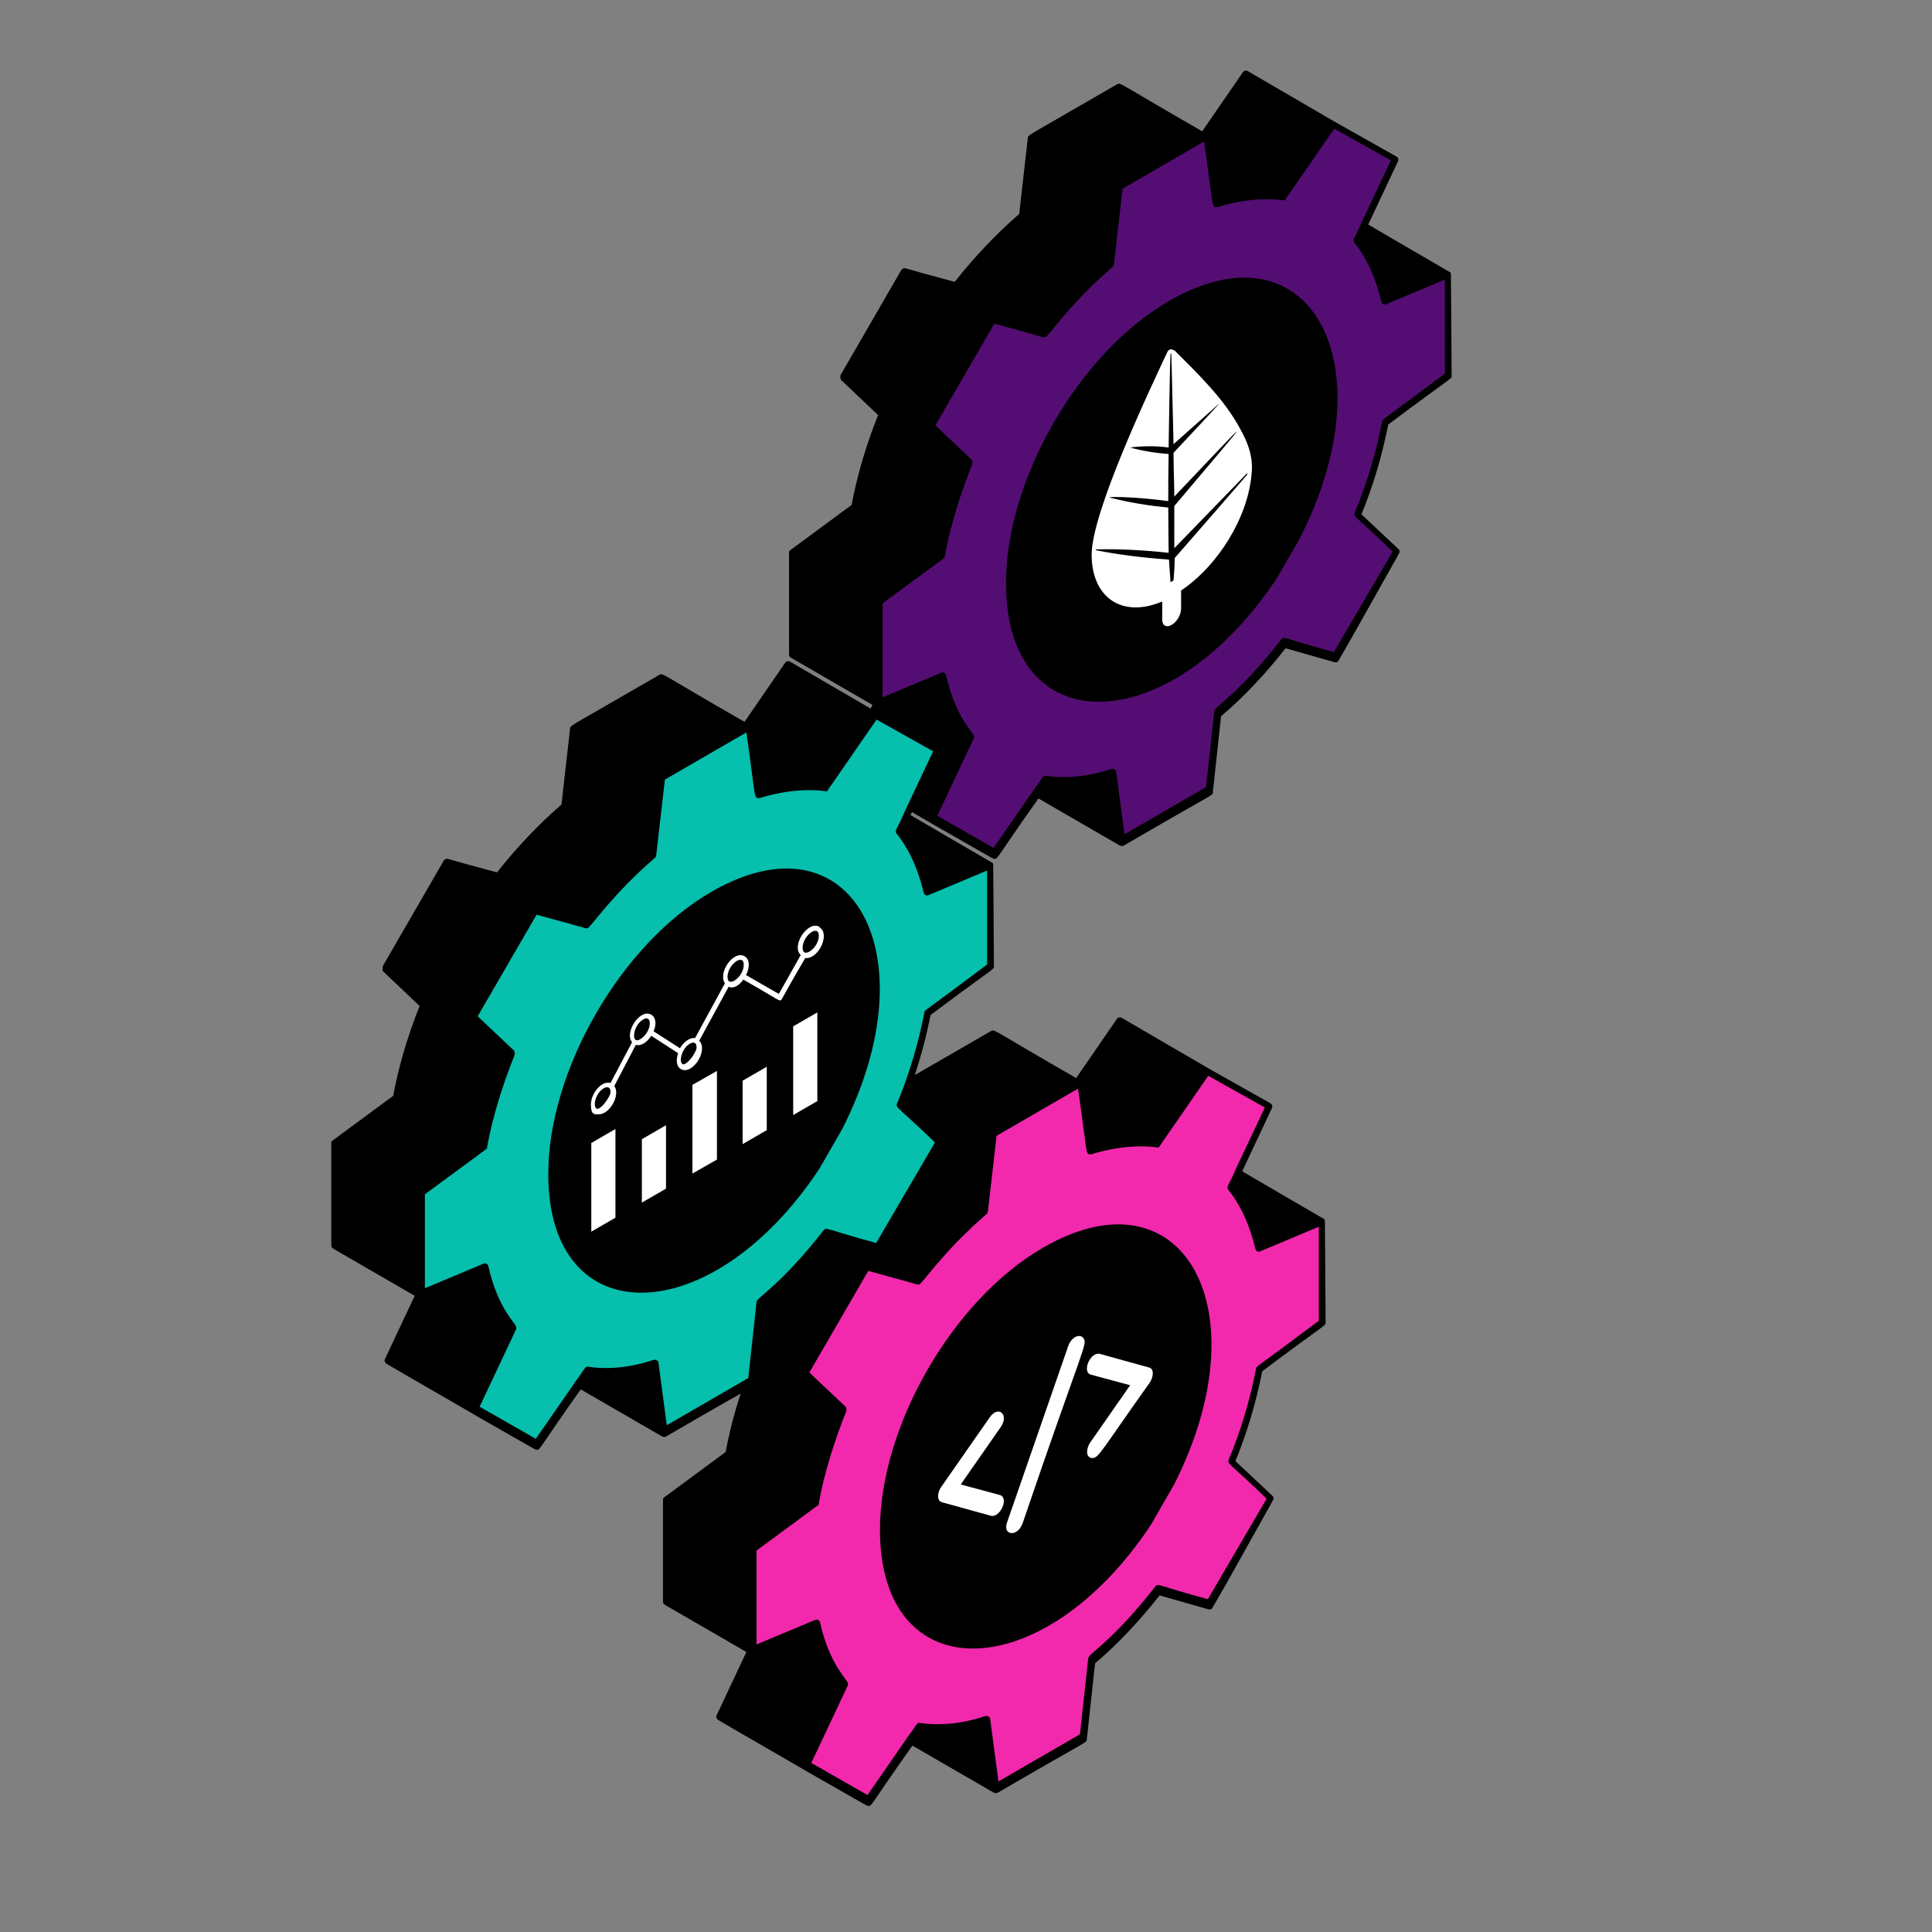
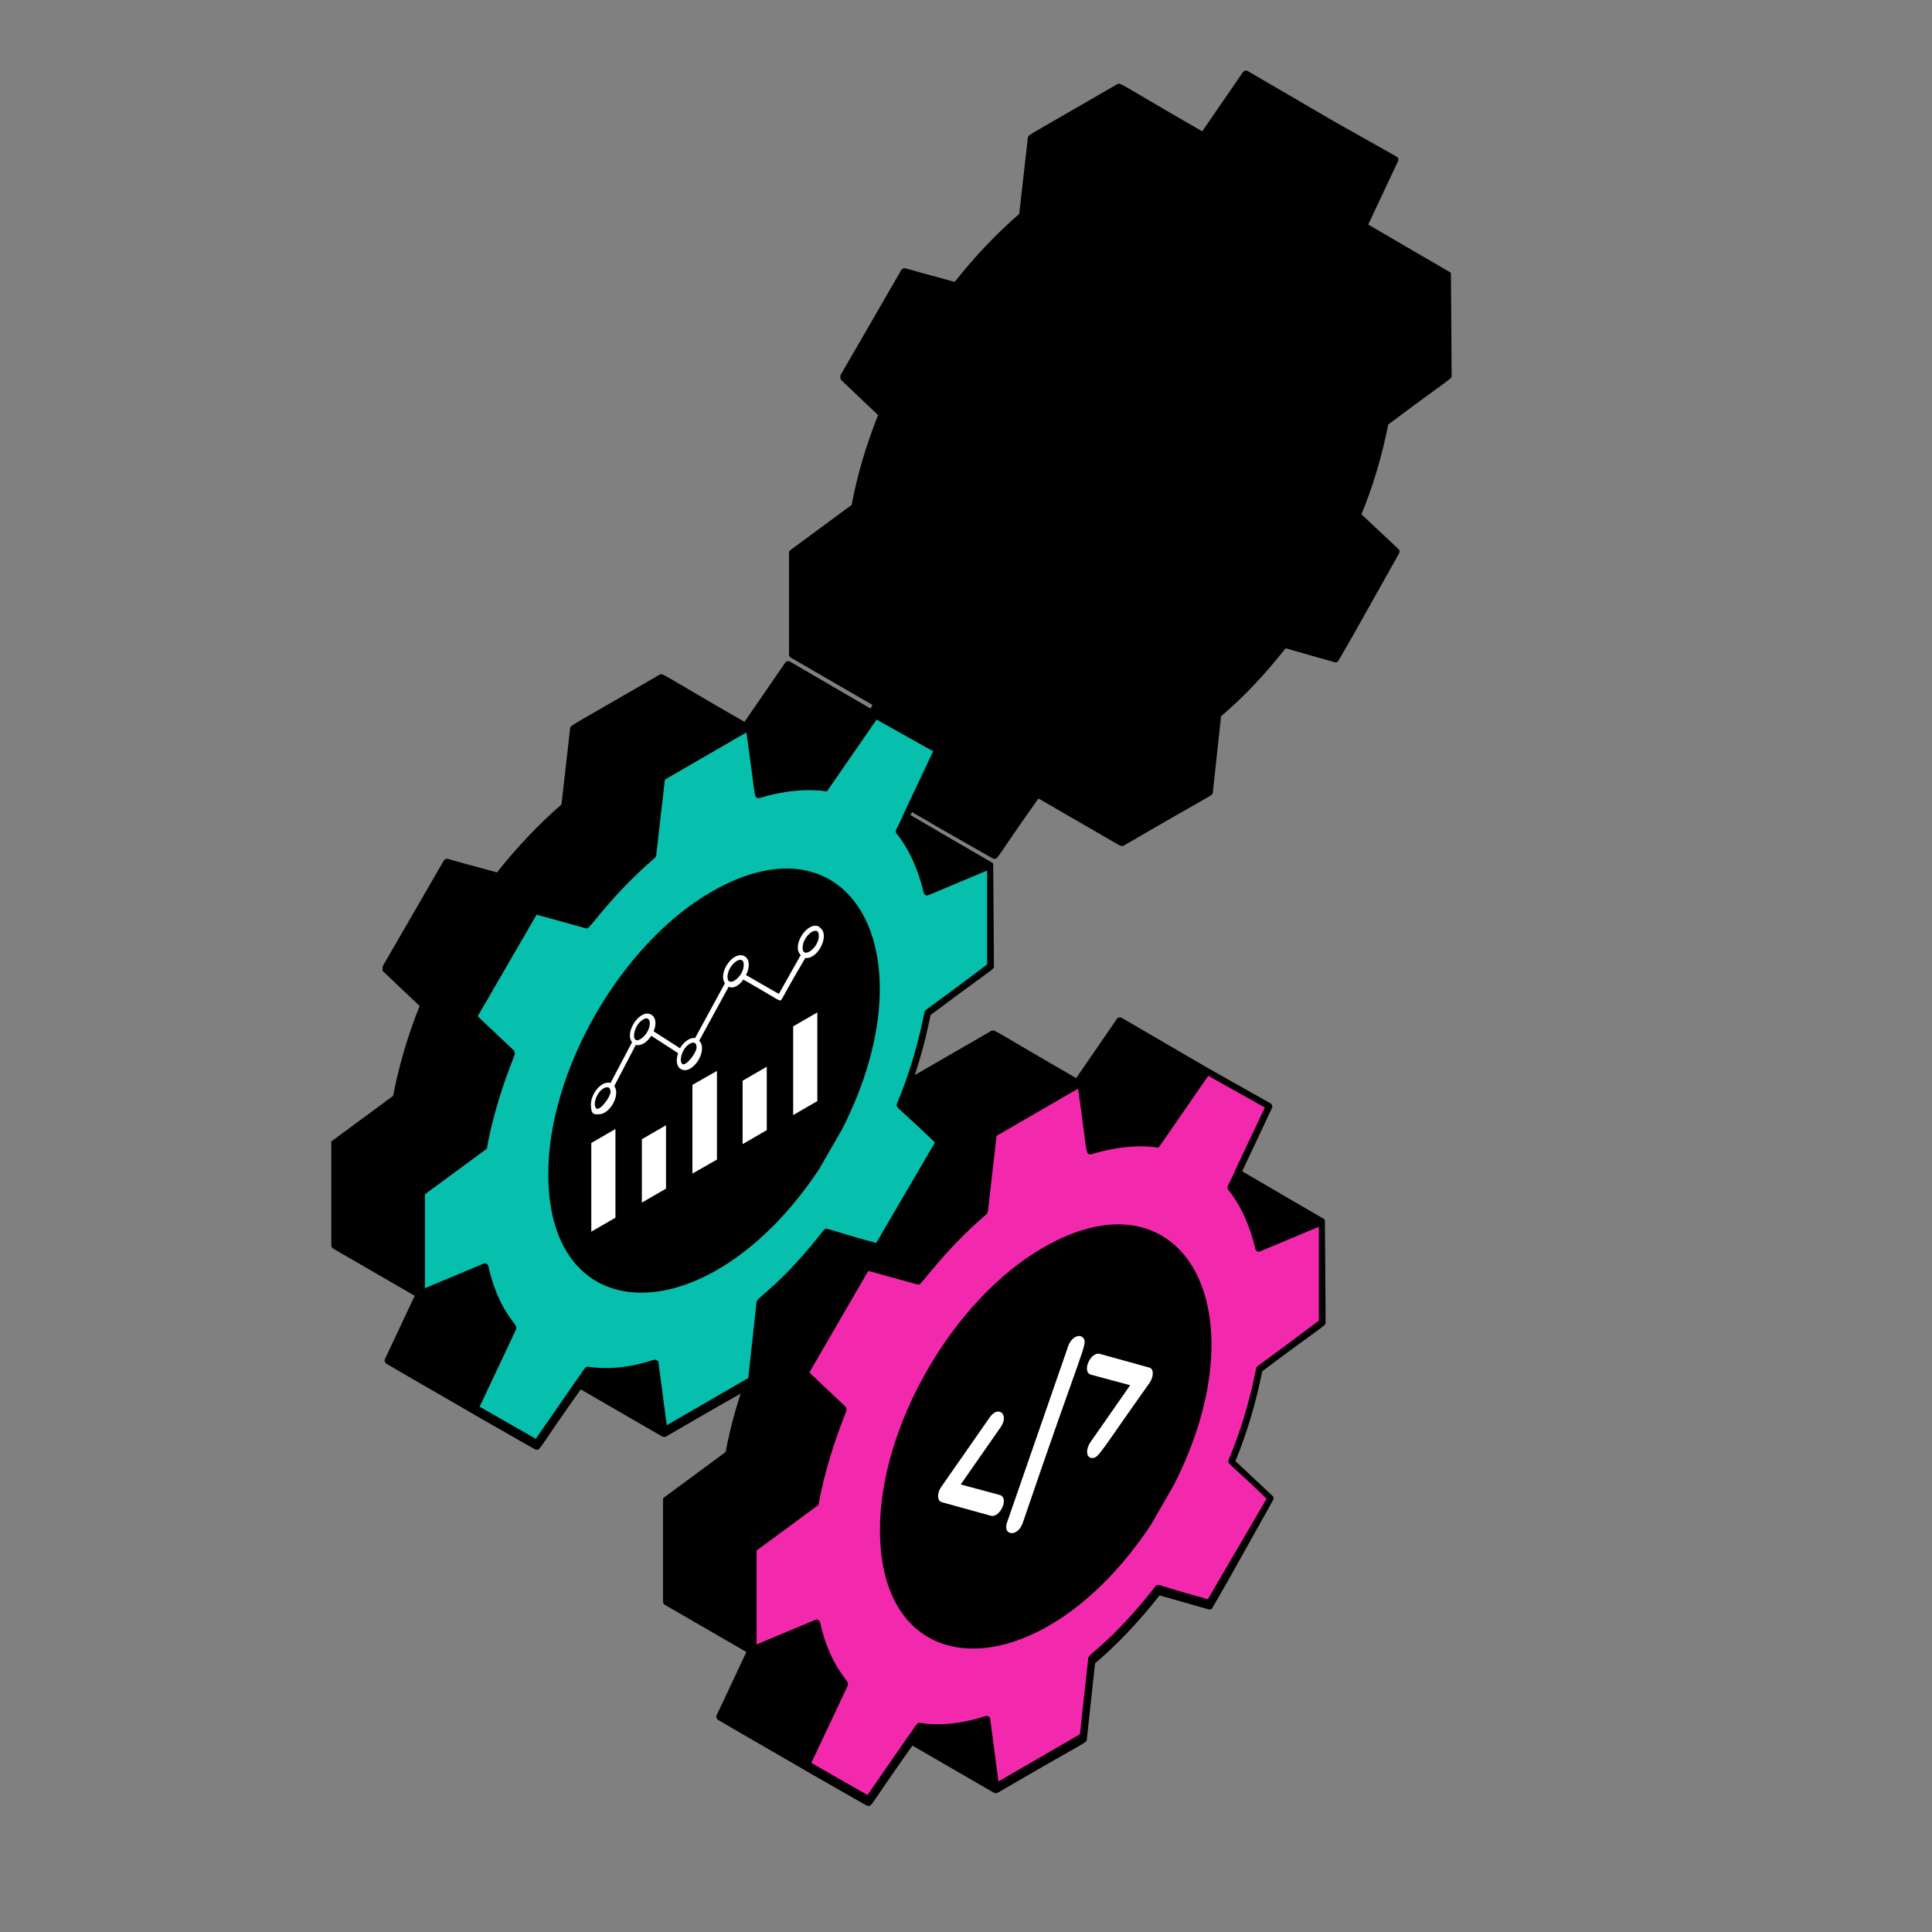
<svg xmlns="http://www.w3.org/2000/svg" id="Layer_1" version="1.1" viewBox="0 0 512 512">
  <rect x="0" y="0" width="512" height="512" fill="#808080" stroke="none" />
  <defs>
    <style>
      .st0 {
        fill: #06bfad;
      }

      .st1 {
        fill: #fff;
      }

      .st2 {
        fill: #f229ac;
      }

      .st3 {
        fill: #540e73;
      }
    </style>
  </defs>
  <path d="M351,417.4" />
  <path d="M336.9,398.4c.1-.4,1.1-1.3.3-2l-9.8-9.2c3.2-7.8,5.5-15.7,7.1-23.8,16.8-12.6,16.8-12,16.8-12.9,0-3-.2-28.7-.2-27.1,0-.1-.2-.4-.2-.4h-.1c-.4-.2-23-13.4-21.6-12.6l7.9-16.8c.2-.4,0-1-.4-1.2l-16.5-9.3-23-13.4c-.4-.2-.9-.1-1.2.3l-10.8,15.7c-21.8-12.5-21.6-13-22.5-12.5-23.1,13.4-23.6,13.4-23.7,14.1l-2.3,20.3c-6,5.2-11.8,11.3-17.1,18-15.2-4.1-12.7-3.6-13.3-3.6h-.2c-.1,0-.2.1-.3.2s-.1,0-.2.1l-16.3,28.2v.6s0,.2.1.3c0,0,0,.2.1.3l9.8,9.3c-3.2,8-5.6,16.2-7,23.8l-16.4,12.1s0,.1-.1.2c0,0-.1,0-.1.2v27.2c0,.3.2.6.5.8l21.6,12.5-7.9,16.8c-.2.4,0,.9.4,1.2.4.3,24.6,14.2,23.1,13.4,17.7,10.1,16.3,9.4,16.8,9.4.9,0,.4-.2,11.6-16l21.6,12.5c.1,0,.3.1.5.1s.3,0,.5-.1h0c24-14,23.5-13.2,23.6-14l2.2-20.3c5.8-4.9,11.5-10.9,17.1-18l13,3.7c.4.1.8,0,1-.4l3.8-6.6" />
  <path class="st2" d="M320.1,423.8c-13-3.5-13.2-4.3-13.9-3.4-11.5,14.7-17.7,17.8-17.8,19l-2.2,20.2-21.6,12.5-2.2-16.6c0-.3-.2-.5-.5-.6h0c-.2-.2-.5-.2-.8-.1-6.1,2-12,2.6-17.3,1.8-.9-.2-1.1.9-3.1,3.5-8,11.6-11.1,16-10.8,15.6l-14.9-8.5c.2-.4,9.9-21,9.7-20.6h0v-.5h0c-.1-1.1-4.8-4.7-7.4-16.2-.1-.5-.8-.9-1.3-.6l-15.5,6.5v-24.9l16.3-12s.2-.2.2-.3v-.3c1.5-8.2,4.2-16.6,7.3-24.4v-.5h0s0-.2-.1-.3v-.2l-8.9-8.4-.8-.8,15.6-26.9c.4.1,13.8,3.8,13,3.6h.5c.9-.3,6.5-8.9,17.9-18.7,0,0,.2-.2.2-.3v-.3h.1l2.3-20.1,21.6-12.5c2.4,16.6,1.9,17.4,3.2,17.4s.2,0,.3,0c10.2-3.2,17.7-1.8,17.4-1.8h.4s.2-.1.2-.2l13-18.8,15,8.4c-.3.7-8.5,17.9-7.9,16.8-1.6,3.7-2.4,4.2-1.8,5,3.3,4.1,5.7,9.4,7.2,15.7.1.5.7.9,1.3.6l15.5-6.5v24.9c-17,12.8-16.5,12-16.6,12.6-1.6,8.2-4,16.4-7.3,24.3-.4,1.1.5,1,10,10.2v.2M311.1,393.5c23.6-46.4,2.5-84.3-34.6-62.9-24,13.8-43.4,47.5-43.3,75,.1,42.3,43.2,41.6,71.8-1.5" />
  <path d="M384.4,166.5" />
  <path d="M370.3,147.5c.1-.4,1.1-1.3.3-2l-9.8-9.2c3.2-7.8,5.5-15.7,7.1-23.8,16.8-12.6,16.8-12,16.8-12.9,0-3-.2-28.7-.2-27.1,0,0-.2-.4-.2-.4h-.1c-.4-.2-23-13.4-21.6-12.6l7.9-16.8c.2-.4,0-1-.4-1.2l-16.5-9.3-23-13.4c-.4-.2-.9-.1-1.2.3l-10.8,15.7c-21.8-12.5-21.6-13-22.5-12.5-23.1,13.4-23.6,13.4-23.7,14.1l-2.3,20.3c-6,5.2-11.8,11.3-17.1,18-15.2-4.1-12.7-3.6-13.3-3.6h-.2c-.1,0-.2,0-.3.2s-.1,0-.2,0l-16.3,28.2v.6s0,.2.1.3c0,0,0,.2.1.3l9.8,9.3c-3.2,8-5.6,16.2-7,23.8l-16.4,12.1s0,.1-.1.2c0,0-.1,0-.1.2v27.2c0,.3.2.6.5.8l21.6,12.5-7.9,16.8c-.2.4,0,.9.4,1.2s24.6,14.2,23.1,13.4c17.7,10.1,16.3,9.4,16.8,9.4.9,0,.4-.2,11.6-16l21.6,12.5c.1,0,.3.1.5.1s.3,0,.5-.1h0c24-14,23.5-13.2,23.6-14l2.2-20.3c5.8-4.9,11.5-10.9,17.1-18l13,3.7c.4.1.8,0,1-.4l3.8-6.6" />
-   <path class="st3" d="M353.5,172.8c-13-3.5-13.2-4.3-13.9-3.4-11.5,14.7-17.7,17.8-17.8,19l-2.2,20.2-21.6,12.5-2.2-16.6c0-.3-.2-.5-.5-.6h0c-.2-.2-.5-.2-.8-.1-6.1,2-12,2.6-17.3,1.8-.9-.2-1.1.9-3.1,3.5-8,11.6-11.1,16-10.8,15.6l-14.9-8.5c.2-.4,9.9-21,9.7-20.6h0v-.5h0c-.1-1.1-4.8-4.7-7.4-16.2-.1-.5-.8-.9-1.3-.6l-15.5,6.5v-24.9l16.3-12s.2-.2.2-.3v-.3c1.5-8.2,4.2-16.6,7.3-24.4v-.5h0s0-.2-.1-.3v-.2l-8.9-8.4-.8-.8,15.6-26.9c.4,0,13.8,3.8,13,3.6h.5c.9-.3,6.5-8.9,17.9-18.7,0,0,.2-.2.2-.3v-.3h.1l2.3-20.1,21.6-12.5c2.4,16.6,1.9,17.4,3.2,17.4s.2,0,.3,0c10.2-3.2,17.7-1.8,17.4-1.8h.4s.2,0,.2-.2l13-18.8,15,8.4c-.3.7-8.5,17.9-7.9,16.8-1.6,3.7-2.4,4.2-1.8,5,3.3,4.1,5.7,9.4,7.2,15.7.1.5.7.9,1.3.6l15.5-6.5v24.9c-17,12.8-16.5,12-16.6,12.6-1.6,8.2-4,16.4-7.3,24.3-.4,1.1.5,1,10,10.2v.2M344.5,142.6c23.6-46.4,2.5-84.3-34.6-62.9-24,13.8-43.4,47.5-43.3,75,.1,42.3,43.2,41.6,71.8-1.5" />
  <path d="M264.7,323.1" />
  <path d="M249,304c.1-.4,1.1-1.3.3-2l-9.8-9.2c3.2-7.8,5.5-15.7,7.1-23.8,16.8-12.6,16.8-12,16.8-12.9,0-3-.2-28.7-.2-27.1,0-.1-.2-.4-.2-.4h-.1c-.4-.2-23-13.4-21.6-12.6l7.9-16.8c.2-.4,0-1-.4-1.2l-16.5-9.3-23-13.4c-.4-.2-.9-.1-1.2.3l-10.8,15.7c-21.8-12.5-21.6-13-22.5-12.5-23.1,13.4-23.6,13.4-23.7,14.1l-2.3,20.3c-6,5.2-11.8,11.3-17.1,18-15.2-4.1-12.7-3.6-13.3-3.6h-.2c0,0-.2.1-.3.2s0,0-.2.1l-16.3,28.2v.6s0,.2,0,.3c0,0,0,.2,0,.3l9.8,9.3c-3.2,8-5.6,16.2-7,23.8l-16.4,12.1s0,.1,0,.2c0,0,0,0,0,.2v27.2c0,.3.2.6.5.8l21.6,12.5-7.9,16.8c-.2.4,0,.9.4,1.2.4.3,24.6,14.2,23.1,13.4,17.7,10.1,16.3,9.4,16.8,9.4.9,0,.4-.2,11.6-16l21.6,12.5c.1,0,.3.1.5.1s.3,0,.5-.1h0c24-14,23.5-13.2,23.6-14l2.2-20.3c5.8-4.9,11.5-10.9,17.1-18l13,3.7c.4.1.8,0,1-.4l3.8-6.6" />
  <path class="st0" d="M232.2,329.4c-13-3.5-13.2-4.3-13.9-3.4-11.5,14.7-17.7,17.8-17.8,19l-2.2,20.2-21.6,12.5-2.2-16.6c0-.3-.2-.5-.5-.6h0c-.2-.2-.5-.2-.8-.1-6.1,2-12,2.6-17.3,1.8-.9-.2-1.1.9-3.1,3.5-8,11.6-11.1,16-10.8,15.6l-14.9-8.5c.2-.4,9.9-21,9.7-20.6h0v-.5h0c-.1-1.1-4.8-4.7-7.4-16.2-.1-.5-.8-.9-1.3-.6l-15.5,6.5v-24.9l16.3-12s.2-.2.2-.3v-.3c1.5-8.2,4.2-16.6,7.3-24.4v-.5h0s0-.2-.1-.3v-.2l-8.9-8.4-.8-.8,15.6-26.9c.4.1,13.8,3.8,13,3.6h.5c.9-.3,6.5-8.9,17.9-18.7,0,0,.2-.2.2-.3v-.3h.1l2.3-20.1,21.6-12.5c2.4,16.6,1.9,17.4,3.2,17.4s.2,0,.3,0c10.2-3.2,17.7-1.8,17.4-1.8h.4s.2-.1.2-.2l13-18.8,15,8.4c-.3.7-8.5,17.9-7.9,16.8-1.6,3.7-2.4,4.2-1.8,5,3.3,4.1,5.7,9.4,7.2,15.7.1.5.7.9,1.3.6l15.5-6.5v24.9c-17,12.8-16.5,12-16.6,12.6-1.6,8.2-4,16.4-7.3,24.3-.4,1.1.5,1,10,10.2v.2M223.2,299.2c23.6-46.4,2.5-84.3-34.6-62.9-24,13.8-43.4,47.5-43.3,75,.1,42.3,43.2,41.6,71.8-1.5" />
-   <path class="st1" d="M311.1,92.9c-.6-.6-1.4-.3-1.7.3-4.5,9.6-20.1,42.4-20.1,53.8s8.1,16.9,18.7,12.4v4.8c0,1.6,1.1,2.2,2.5,1.4s2.5-2.7,2.5-4.3v-4.8c9.9-6.7,17.8-19.5,18.7-31.1.3-3-.1-6.4-2.9-11.5-4.3-8.1-11.2-14.7-17.6-21.1h-.1ZM330.6,125.7c-.3.4-17.9,20.6-19.3,22.2,0,2.5-.2,4.4-.3,5.9l-.8.5c-.1-1.9-.3-3.8-.4-6-7.1-.5-14.1-1.4-19.4-2.5v-.2c5.7-.2,12.9.2,19.3.9,0-3.3-.1-7.1-.1-12-5.3-.5-10.2-1.3-15.4-2.6-1.4-.3,5.8-.4,15.4.9,0-3.6,0-7.7.1-12.5-3.2-.2-7-.8-10.2-1.7h0c2.9-.4,6.6-.5,10.2,0,.3-21.3.5-25.3.5-24.7v-.2s.1,0,.2,0c.3,9.5.4,17.4.6,24,13.3-11.8,9.9-8.8,11.9-10.6h.1c-1.1,1.3-12.4,13.3-12,12.9,0,4.4.2,8.2.2,11.6,21.7-22.8,22.4-24,0,2.5v11.2c1.3-1.4-5.8,6,19.3-19.9v.2h0Z" />
  <path class="st1" d="M156.7,302.9v23.5l6.4-3.7v-23.5l-6.4,3.7Z" />
  <path class="st1" d="M170.1,301.9v16.8l6.4-3.7v-16.8l-6.4,3.7Z" />
  <path class="st1" d="M183.5,287.5v23.5l6.5-3.7v-23.5l-6.5,3.7Z" />
  <path class="st1" d="M196.8,286.4v16.8l6.4-3.7v-16.8l-6.4,3.7Z" />
  <path class="st1" d="M210.2,272v23.5l6.4-3.7v-23.5l-6.4,3.7Z" />
  <path class="st1" d="M217.1,245.6c-3-1.7-7.5,5-4.9,7.5l-5.8,10.3-8.7-5c.9-1.7,1.2-4.1-.4-5-2.9-1.6-7.1,4.3-5.2,7.2l-7.9,14.5c-1.6-.2-3.2,1.3-4,2.7l-7-4.5c.3-.7.5-1.4.5-2.1,0-1.1-.4-1.9-1.1-2.3-3-1.7-7.2,4.7-5.1,7.3l-5.7,10.8c-2.4-.7-5.2,2.8-5.2,5.7s1,2.6,2.1,2.6c2.9,0,5.8-5.1,4.1-7.5l5.7-10.9c.2,0,.3.1.5.1,1.5,0,2.8-1.3,3.6-2.5l7.1,4.6c-.5,1.5-.6,3.4.7,4.2,3.1,1.8,7.4-5,4.9-7.5l7.8-14.3c.2,0,.4.2.7.2,1.3,0,2.4-1,3.2-2.1,9.6,5.5,9.3,5.6,9.8,5.5s0,0,6.6-11.2h.3c3.4,0,6.3-6.5,3.5-8.1h0v-.2ZM158.1,293.8c-1.1-.7-.2-4.2,1.9-5.4,1.1-.6,1.8-.2,1.8,1s-2.7,5-3.8,4.4h.1ZM168.5,275.6c-1.1-.6-.2-4.2,1.9-5.4,1.1-.7,1.8-.2,1.8,1,0,2.5-2.7,5-3.8,4.4h.1ZM180.9,282c-1.1-.6-.2-4.2,1.9-5.4,1.1-.6,1.8-.3,1.8,1s-2.7,5-3.8,4.4h.1ZM192.8,258.9c0-3.3,4.3-6.4,4.3-3.2s-4.3,6.3-4.3,3.2ZM212.7,251.2c0-3.3,4.3-6.4,4.3-3.2s-4.3,6.3-4.3,3.2Z" />
  <path class="st1" d="M249.6,398.1l13,3.6c2.4.6,4.9-4.7,2.4-5.5l-10.4-2.8,10.6-15.2c2.3-3.3-.6-5.9-2.9-2.6l-12.9,18.5c-1,1.4-1.2,3.6.2,4h0Z" />
  <path class="st1" d="M289.1,364.3l10.4,2.8-10.6,15.2c-1.2,1.8-1.1,4.1.6,4.1s2.3-1.9,15.2-20c1-1.5,1.2-3.7-.2-4l-13-3.6c-2.5-.7-4.9,4.8-2.4,5.5h0Z" />
  <path class="st1" d="M271,403.7c16.2-47.6,17.3-47.4,16.1-49.1-.9-1.2-3.1-.4-4,2.1l-16.2,46.7c-1.3,3.5,2.7,4.1,4.1.3h0Z" />
</svg>